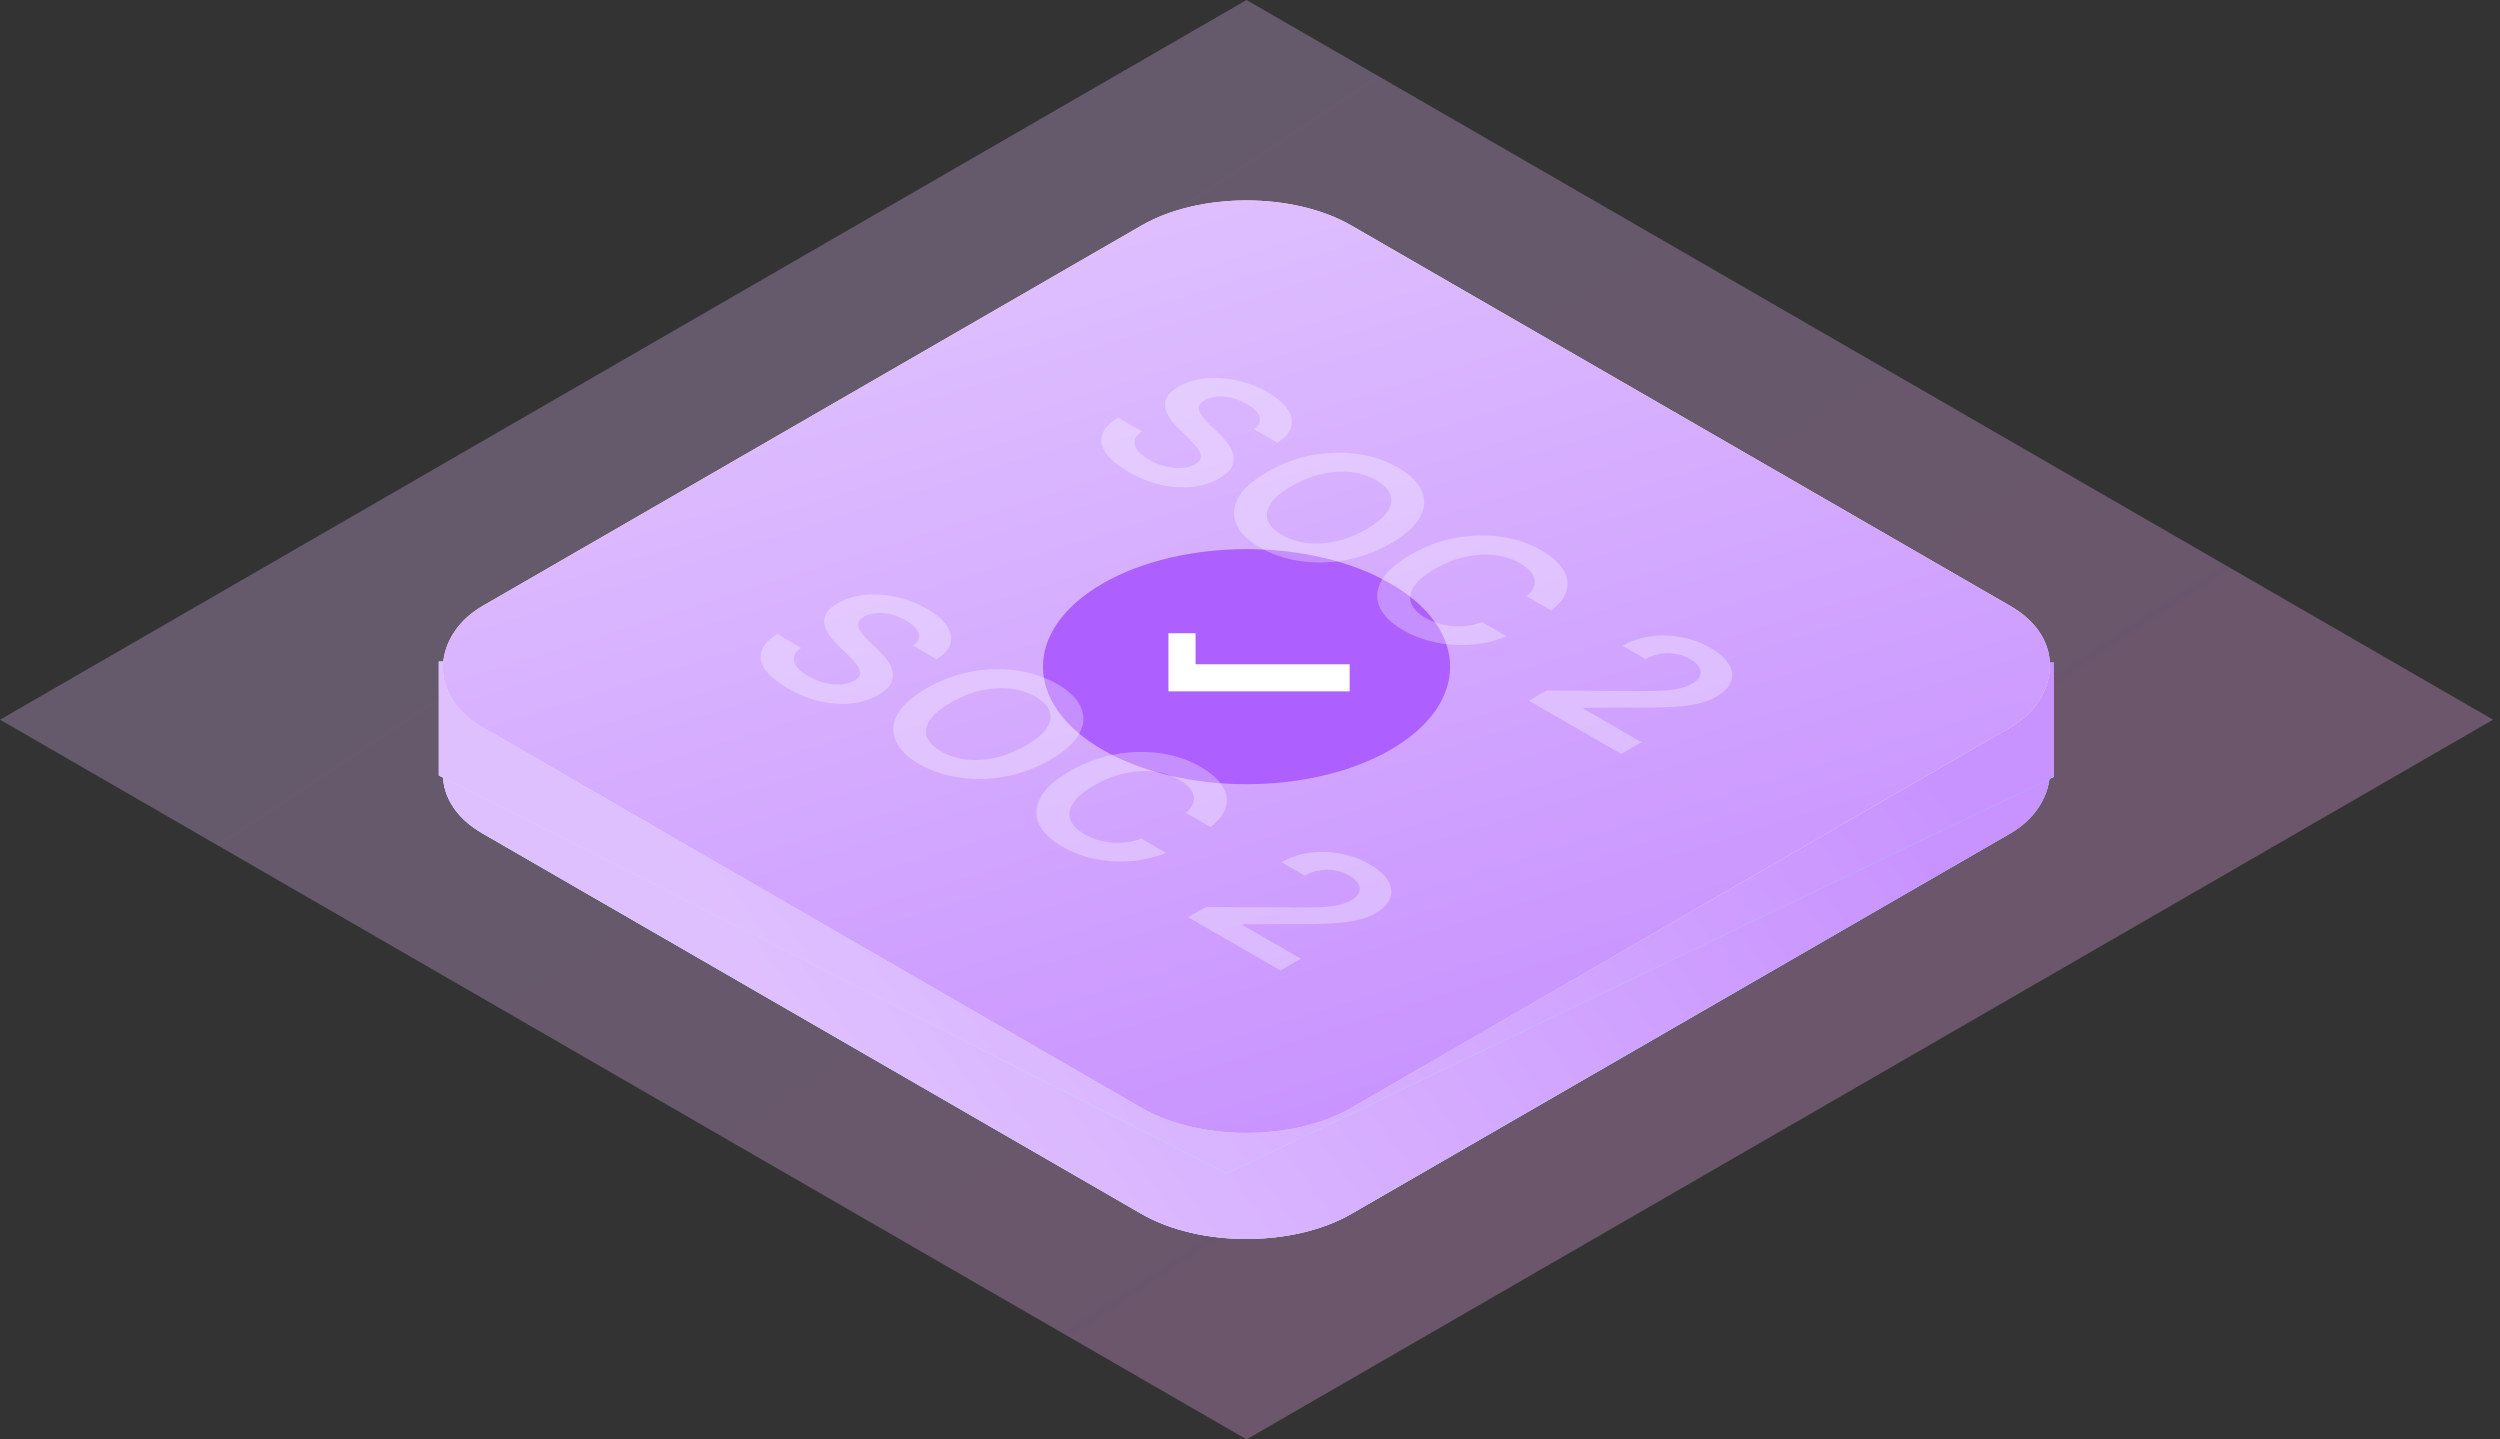
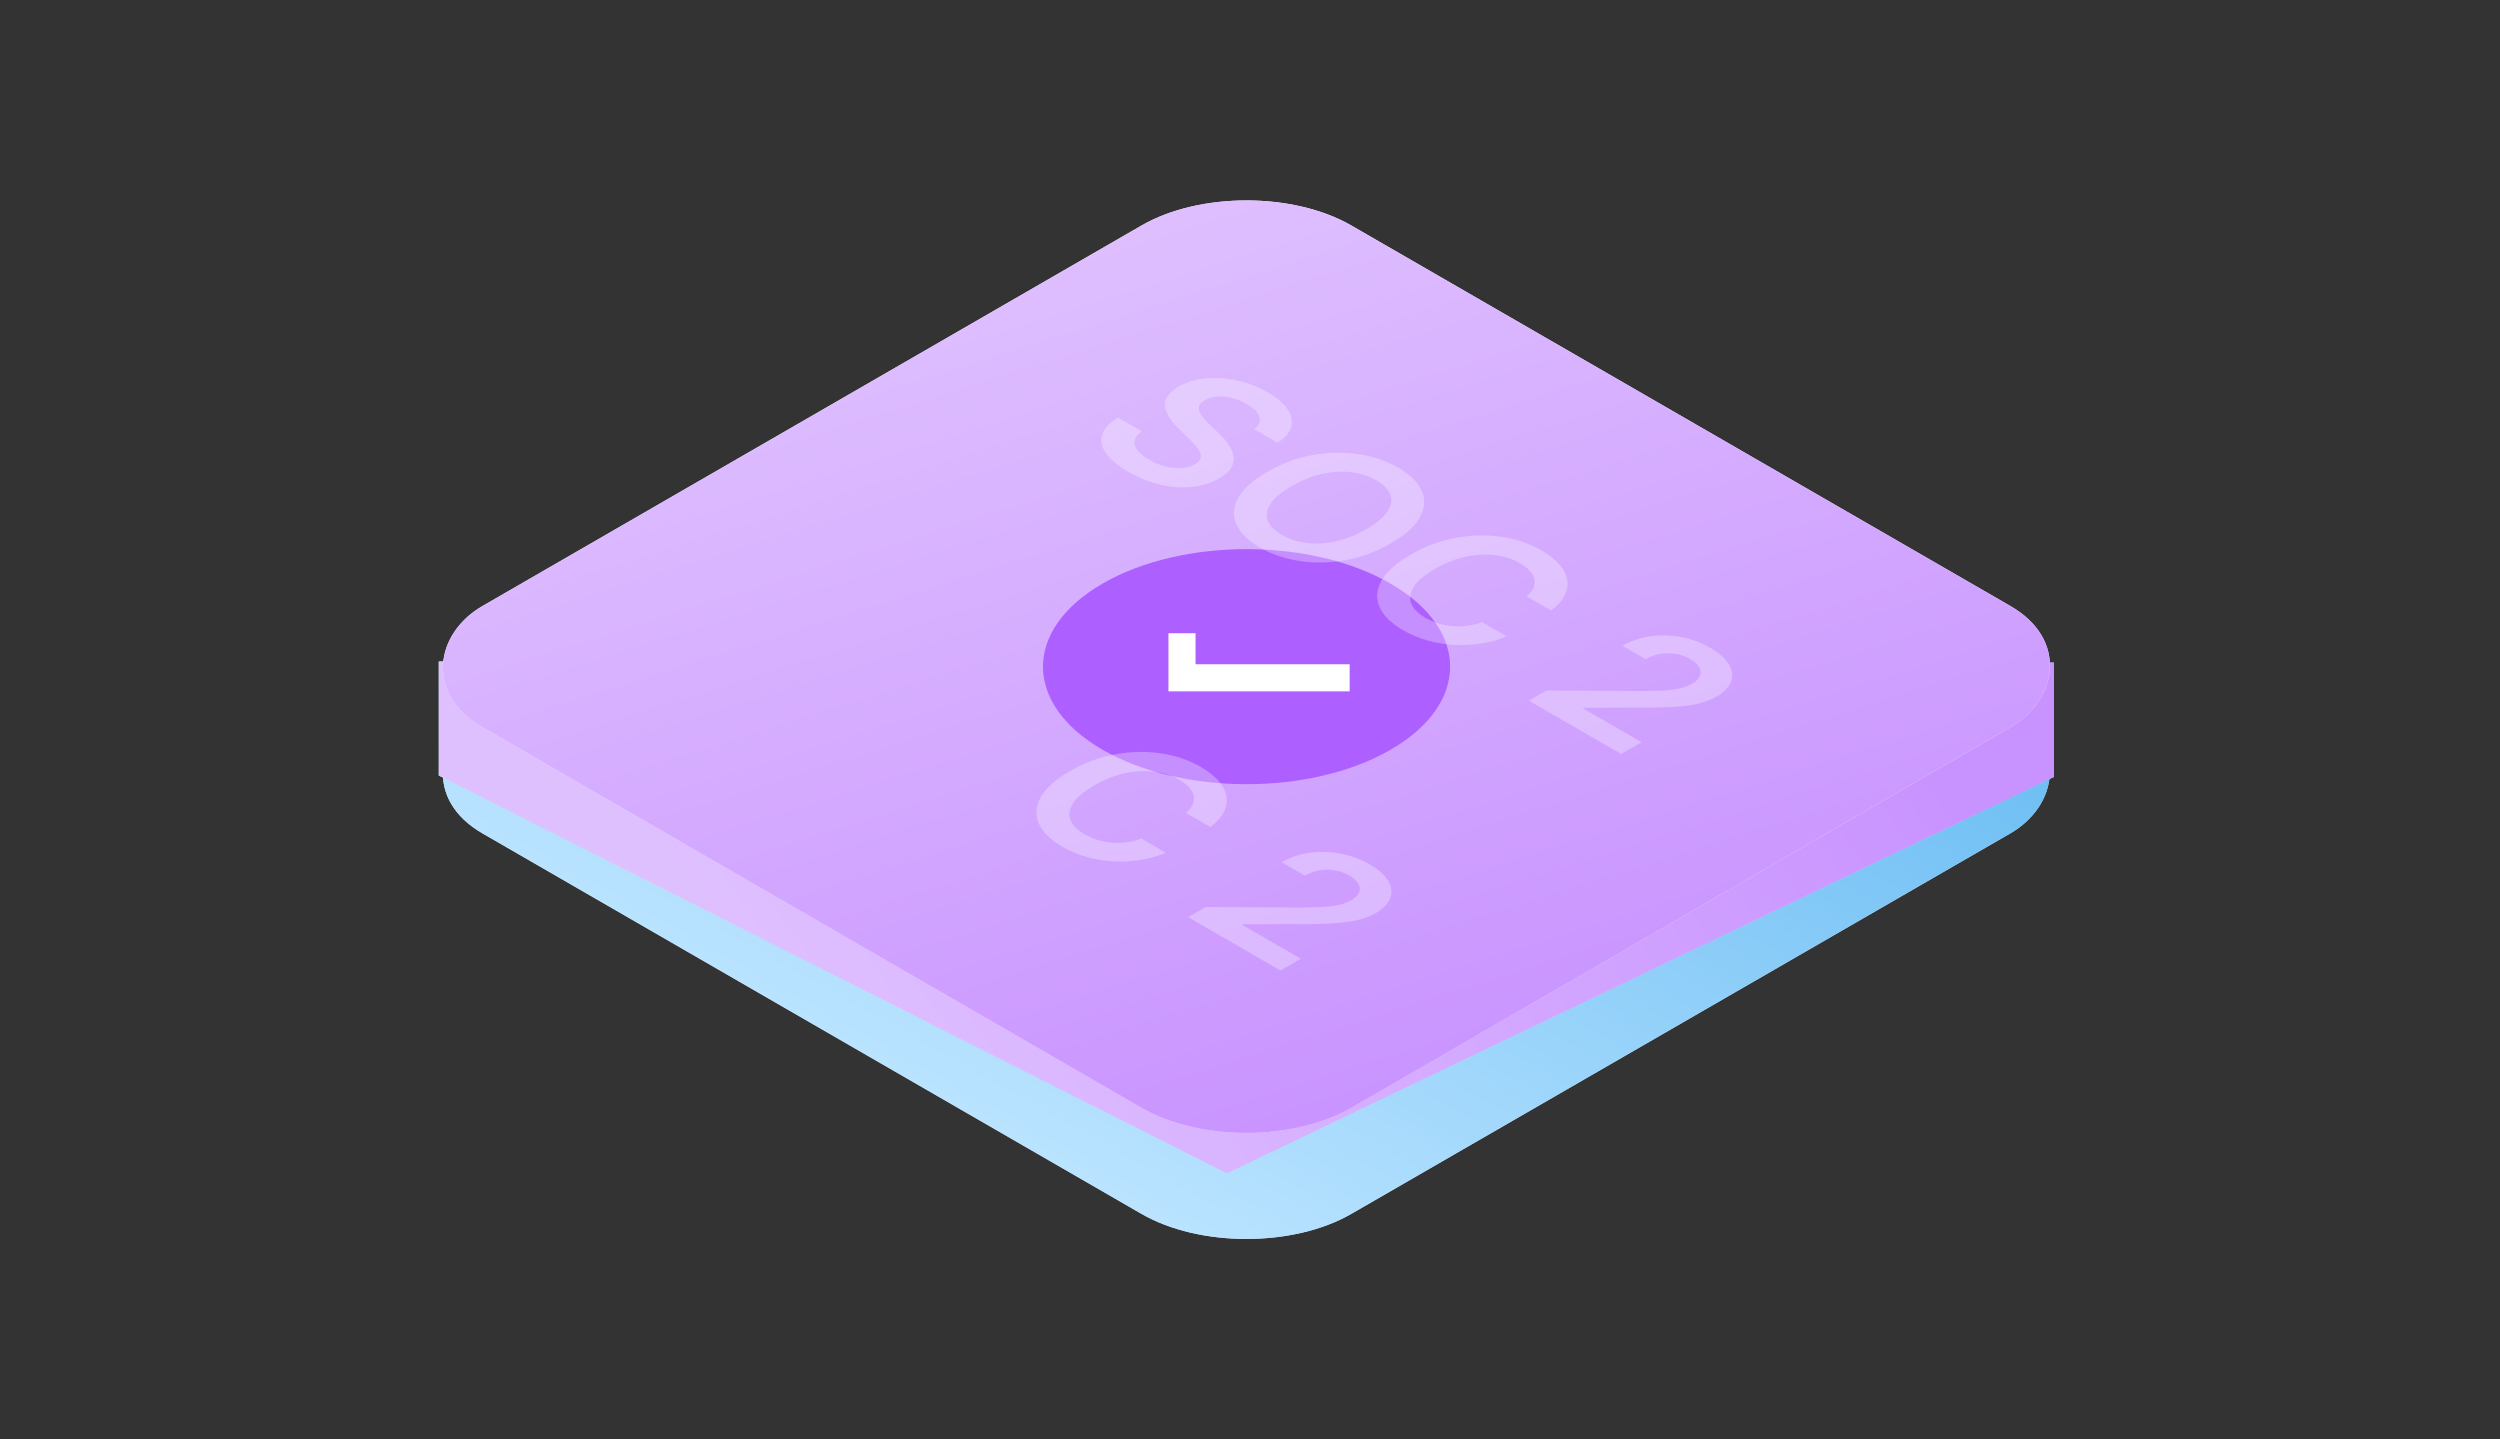
<svg xmlns="http://www.w3.org/2000/svg" width="330" height="190" viewBox="0 0 330 190" fill="none">
  <rect x="0" y="0" width="330" height="190" fill="#333333" stroke="none" />
-   <rect width="190" height="190" transform="matrix(0.866 0.5 -0.866 0.5 164.545 0)" fill="url(#paint0_linear_4461_1573)" fill-opacity="0.28" />
  <rect width="132.456" height="132.456" rx="16" transform="matrix(0.866 0.5 -0.866 0.5 164.524 35.772)" fill="#D9D9D9" />
  <rect width="132.456" height="132.456" rx="16" transform="matrix(0.866 0.5 -0.866 0.5 164.524 35.772)" fill="url(#paint1_linear_4461_1573)" />
-   <rect width="132.456" height="132.456" rx="16" transform="matrix(0.866 0.5 -0.866 0.5 164.524 35.772)" fill="url(#paint2_linear_4461_1573)" />
  <path d="M271.122 87.472L271.122 102.542L161.942 154.886L57.927 102.36L57.925 87.328L271.122 87.472Z" fill="#D9D9D9" />
  <path d="M271.122 87.472L271.122 102.542L161.942 154.886L57.927 102.36L57.925 87.328L271.122 87.472Z" fill="url(#paint3_linear_4461_1573)" />
  <path d="M271.122 87.472L271.122 102.542L161.942 154.886L57.927 102.36L57.925 87.328L271.122 87.472Z" fill="url(#paint4_linear_4461_1573)" />
  <rect width="132.456" height="132.456" rx="16" transform="matrix(0.866 0.5 -0.866 0.5 164.529 21.771)" fill="url(#paint5_linear_4461_1573)" />
  <rect width="132.456" height="132.456" rx="16" transform="matrix(0.866 0.5 -0.866 0.5 164.529 21.771)" fill="url(#paint6_linear_4461_1573)" />
  <path d="M145.545 98.97C156.038 105.028 173.052 105.028 183.545 98.97C194.039 92.912 194.039 83.089 183.545 77.03C173.052 70.972 156.038 70.972 145.545 77.03C135.051 83.089 135.051 92.912 145.545 98.97Z" fill="#AD5FFF" />
  <path d="M156.025 83.586L156.025 89.472L178.155 89.472" stroke="white" stroke-width="3.577" />
  <path d="M165.513 56.651C166.19 56.167 166.439 55.629 166.259 55.038C166.086 54.45 165.522 53.88 164.567 53.329C163.896 52.942 163.219 52.668 162.536 52.507C161.853 52.347 161.211 52.294 160.609 52.347C160.008 52.401 159.481 52.554 159.03 52.808C158.66 53.022 158.422 53.256 158.318 53.51C158.22 53.767 158.223 54.036 158.327 54.316C158.437 54.593 158.607 54.872 158.839 55.153C159.07 55.434 159.325 55.704 159.603 55.965L160.852 57.167C161.367 57.645 161.801 58.139 162.154 58.651C162.513 59.165 162.736 59.681 162.822 60.199C162.915 60.72 162.82 61.229 162.536 61.727C162.253 62.225 161.726 62.696 160.957 63.14C159.915 63.741 158.732 64.117 157.407 64.267C156.088 64.414 154.702 64.326 153.25 64.002C151.809 63.678 150.377 63.105 148.954 62.283C147.571 61.485 146.584 60.668 145.994 59.833C145.41 59.001 145.242 58.183 145.491 57.378C145.746 56.576 146.44 55.821 147.574 55.113L150.742 56.942C150.169 57.326 149.845 57.733 149.77 58.164C149.694 58.595 149.825 59.025 150.16 59.452C150.501 59.883 151.008 60.292 151.679 60.68C152.379 61.084 153.096 61.378 153.831 61.562C154.578 61.745 155.289 61.816 155.966 61.772C156.649 61.725 157.248 61.557 157.763 61.266C158.22 60.995 158.466 60.697 158.5 60.369C158.541 60.038 158.422 59.676 158.145 59.282C157.878 58.888 157.508 58.46 157.034 57.999L155.532 56.531C154.445 55.469 153.857 54.472 153.77 53.54C153.695 52.608 154.294 51.774 155.567 51.039C156.614 50.435 157.815 50.069 159.169 49.942C160.528 49.818 161.917 49.915 163.335 50.233C164.758 50.547 166.091 51.063 167.335 51.781C168.597 52.509 169.482 53.274 169.991 54.076C170.512 54.877 170.657 55.659 170.425 56.421C170.199 57.179 169.595 57.852 168.611 58.44L165.513 56.651Z" fill="white" fill-opacity="0.3" />
  <path d="M183.606 71.717C181.691 72.823 179.692 73.563 177.609 73.937C175.538 74.311 173.524 74.351 171.569 74.057C169.619 73.766 167.866 73.172 166.309 72.273C164.753 71.375 163.72 70.361 163.211 69.232C162.713 68.103 162.786 66.939 163.428 65.739C164.082 64.54 165.363 63.389 167.273 62.287C169.188 61.181 171.181 60.441 173.252 60.067C175.335 59.693 177.351 59.651 179.301 59.942C181.257 60.236 183.013 60.832 184.569 61.731C186.126 62.629 187.156 63.642 187.659 64.767C188.168 65.896 188.096 67.061 187.442 68.26C186.8 69.459 185.521 70.611 183.606 71.717ZM180.369 69.848C181.717 69.07 182.643 68.291 183.146 67.513C183.661 66.735 183.785 65.995 183.519 65.293C183.259 64.589 182.646 63.957 181.679 63.399C180.713 62.842 179.62 62.487 178.399 62.337C177.184 62.183 175.899 62.254 174.545 62.547C173.203 62.842 171.858 63.378 170.51 64.156C169.162 64.934 168.23 65.713 167.715 66.491C167.212 67.269 167.09 68.011 167.351 68.716C167.617 69.417 168.233 70.047 169.199 70.605C170.165 71.163 171.256 71.518 172.471 71.672C173.692 71.822 174.973 71.751 176.316 71.457C177.67 71.163 179.021 70.626 180.369 69.848Z" fill="white" fill-opacity="0.3" />
  <path d="M204.754 80.59L201.508 78.716C201.948 78.355 202.249 77.984 202.411 77.603C202.579 77.219 202.622 76.837 202.541 76.456C202.46 76.075 202.255 75.706 201.925 75.349C201.606 74.991 201.175 74.656 200.632 74.341C199.665 73.784 198.566 73.43 197.334 73.279C196.107 73.126 194.817 73.196 193.463 73.49C192.115 73.78 190.772 74.311 189.436 75.083C188.076 75.868 187.142 76.651 186.633 77.433C186.135 78.215 186.019 78.956 186.286 79.658C186.563 80.359 187.182 80.987 188.143 81.542C188.675 81.849 189.242 82.096 189.844 82.283C190.457 82.471 191.088 82.591 191.736 82.644C192.39 82.701 193.046 82.686 193.706 82.599C194.371 82.516 195.014 82.352 195.633 82.108L198.861 83.992C197.895 84.41 196.839 84.715 195.693 84.909C194.554 85.106 193.376 85.181 192.161 85.135C190.952 85.084 189.754 84.901 188.568 84.583C187.388 84.263 186.268 83.797 185.209 83.185C183.647 82.283 182.614 81.27 182.111 80.144C181.608 79.018 181.686 77.857 182.345 76.661C183.005 75.466 184.289 74.316 186.199 73.214C188.114 72.108 190.107 71.368 192.178 70.994C194.256 70.617 196.269 70.573 198.219 70.864C200.169 71.155 201.919 71.748 203.47 72.643C204.459 73.214 205.24 73.825 205.813 74.477C206.386 75.128 206.736 75.801 206.863 76.496C206.996 77.188 206.889 77.881 206.542 78.576C206.206 79.27 205.61 79.942 204.754 80.59Z" fill="white" fill-opacity="0.3" />
  <path d="M201.814 92.492L204.14 91.149L216.36 91.219C217.546 91.215 218.567 91.194 219.423 91.154C220.28 91.114 221.023 91.025 221.654 90.888C222.284 90.751 222.846 90.541 223.337 90.257C223.899 89.933 224.252 89.582 224.396 89.204C224.547 88.824 224.509 88.441 224.283 88.057C224.058 87.673 223.661 87.317 223.094 86.99C222.51 86.652 221.877 86.427 221.194 86.313C220.517 86.196 219.837 86.195 219.154 86.308C218.477 86.425 217.835 86.659 217.228 87.01L214.164 85.241C215.292 84.59 216.53 84.172 217.878 83.988C219.227 83.805 220.58 83.841 221.94 84.099C223.306 84.359 224.576 84.828 225.75 85.507C226.942 86.195 227.767 86.928 228.224 87.706C228.681 88.485 228.77 89.241 228.493 89.976C228.221 90.714 227.587 91.371 226.592 91.945C225.927 92.329 225.146 92.633 224.249 92.857C223.352 93.081 222.192 93.233 220.769 93.313C219.351 93.397 217.511 93.427 215.249 93.403L209.07 93.433L208.948 93.504L216.689 97.973L213.999 99.526L201.814 92.492Z" fill="white" fill-opacity="0.3" />
-   <path d="M120.532 85.227C121.209 84.743 121.458 84.205 121.279 83.614C121.105 83.026 120.541 82.457 119.586 81.905C118.915 81.518 118.238 81.244 117.556 81.084C116.873 80.923 116.231 80.87 115.629 80.923C115.027 80.977 114.501 81.13 114.049 81.384C113.679 81.598 113.442 81.832 113.338 82.086C113.239 82.343 113.242 82.612 113.346 82.892C113.456 83.17 113.627 83.449 113.858 83.729C114.09 84.01 114.344 84.28 114.622 84.541L115.872 85.743C116.387 86.221 116.821 86.716 117.174 87.227C117.532 87.741 117.755 88.257 117.842 88.775C117.935 89.296 117.839 89.805 117.556 90.303C117.272 90.801 116.746 91.272 115.976 91.716C114.935 92.317 113.751 92.693 112.426 92.844C111.107 92.991 109.722 92.902 108.269 92.578C106.829 92.254 105.397 91.681 103.973 90.859C102.59 90.061 101.604 89.244 101.014 88.409C100.429 87.577 100.262 86.759 100.51 85.954C100.765 85.152 101.459 84.397 102.593 83.689L105.761 85.518C105.188 85.902 104.864 86.31 104.789 86.741C104.714 87.171 104.844 87.601 105.18 88.028C105.521 88.459 106.027 88.868 106.698 89.256C107.399 89.66 108.116 89.954 108.851 90.138C109.597 90.322 110.309 90.392 110.986 90.348C111.668 90.302 112.267 90.133 112.782 89.842C113.239 89.572 113.485 89.273 113.52 88.945C113.56 88.615 113.442 88.252 113.164 87.858C112.898 87.464 112.528 87.036 112.053 86.575L110.552 85.107C109.464 84.045 108.877 83.048 108.79 82.116C108.715 81.184 109.314 80.35 110.587 79.615C111.634 79.011 112.834 78.645 114.188 78.518C115.548 78.394 116.937 78.491 118.354 78.809C119.777 79.123 121.111 79.639 122.355 80.357C123.616 81.085 124.502 81.85 125.011 82.652C125.531 83.454 125.676 84.235 125.445 84.997C125.219 85.755 124.614 86.428 123.631 87.016L120.532 85.227Z" fill="white" fill-opacity="0.3" />
-   <path d="M138.626 100.293C136.71 101.399 134.711 102.139 132.628 102.513C130.557 102.887 128.544 102.927 126.588 102.633C124.638 102.343 122.885 101.748 121.329 100.849C119.772 99.951 118.74 98.937 118.23 97.808C117.733 96.679 117.805 95.515 118.447 94.316C119.101 93.116 120.383 91.966 122.292 90.863C124.207 89.757 126.2 89.018 128.272 88.643C130.355 88.269 132.371 88.228 134.321 88.518C136.276 88.812 138.032 89.408 139.589 90.307C141.145 91.206 142.175 92.218 142.678 93.344C143.188 94.472 143.115 95.637 142.462 96.836C141.819 98.035 140.541 99.188 138.626 100.293ZM135.388 98.424C136.736 97.646 137.662 96.868 138.166 96.089C138.68 95.311 138.805 94.571 138.539 93.87C138.278 93.165 137.665 92.533 136.699 91.975C135.733 91.418 134.639 91.064 133.418 90.913C132.203 90.76 130.919 90.83 129.565 91.124C128.223 91.418 126.877 91.954 125.529 92.732C124.181 93.51 123.25 94.289 122.735 95.067C122.231 95.846 122.11 96.587 122.37 97.292C122.636 97.993 123.252 98.623 124.219 99.181C125.185 99.739 126.276 100.095 127.491 100.248C128.711 100.399 129.993 100.327 131.335 100.033C132.689 99.739 134.04 99.203 135.388 98.424Z" fill="white" fill-opacity="0.3" />
  <path d="M159.774 109.166L156.528 107.292C156.967 106.931 157.268 106.56 157.43 106.18C157.598 105.795 157.641 105.413 157.56 105.032C157.479 104.651 157.274 104.282 156.944 103.925C156.626 103.567 156.195 103.232 155.651 102.918C154.685 102.36 153.586 102.006 152.353 101.855C151.127 101.702 149.836 101.772 148.482 102.066C147.134 102.356 145.792 102.888 144.455 103.659C143.096 104.444 142.161 105.228 141.652 106.009C141.155 106.791 141.039 107.532 141.305 108.234C141.583 108.935 142.202 109.563 143.162 110.118C143.695 110.425 144.262 110.673 144.863 110.86C145.477 111.047 146.107 111.167 146.755 111.22C147.409 111.277 148.066 111.262 148.725 111.175C149.391 111.092 150.033 110.928 150.652 110.684L153.881 112.568C152.914 112.986 151.858 113.291 150.713 113.485C149.573 113.682 148.396 113.757 147.181 113.711C145.971 113.661 144.774 113.477 143.588 113.16C142.407 112.839 141.288 112.373 140.229 111.762C138.667 110.86 137.634 109.846 137.131 108.72C136.627 107.594 136.705 106.433 137.365 105.238C138.024 104.042 139.309 102.893 141.218 101.79C143.133 100.685 145.127 99.945 147.198 99.57C149.275 99.193 151.289 99.15 153.238 99.44C155.188 99.731 156.938 100.324 158.489 101.219C159.478 101.79 160.26 102.402 160.832 103.053C161.405 103.704 161.755 104.377 161.882 105.072C162.016 105.764 161.909 106.457 161.561 107.152C161.226 107.846 160.63 108.518 159.774 109.166Z" fill="white" fill-opacity="0.3" />
  <path d="M156.834 121.068L159.16 119.725L171.379 119.795C172.565 119.792 173.587 119.77 174.443 119.73C175.299 119.69 176.043 119.601 176.673 119.464C177.304 119.327 177.865 119.117 178.357 118.833C178.918 118.509 179.271 118.158 179.416 117.781C179.566 117.4 179.529 117.017 179.303 116.633C179.077 116.249 178.681 115.893 178.114 115.566C177.53 115.229 176.896 115.003 176.213 114.889C175.536 114.773 174.857 114.771 174.174 114.884C173.497 115.001 172.855 115.235 172.247 115.586L169.183 113.817C170.312 113.166 171.55 112.748 172.898 112.564C174.246 112.381 175.6 112.418 176.96 112.675C178.325 112.935 179.595 113.405 180.77 114.083C181.962 114.771 182.786 115.504 183.243 116.282C183.7 117.061 183.79 117.817 183.512 118.552C183.24 119.291 182.607 119.947 181.612 120.521C180.946 120.906 180.165 121.21 179.268 121.433C178.371 121.657 177.211 121.809 175.788 121.889C174.371 121.973 172.531 122.003 170.268 121.98L164.089 122.01L163.968 122.08L171.709 126.549L169.019 128.103L156.834 121.068Z" fill="white" fill-opacity="0.3" />
  <defs>
    <linearGradient id="paint0_linear_4461_1573" x1="-33.438" y1="2.669" x2="169.546" y2="-11.264" gradientUnits="userSpaceOnUse">
      <stop stop-color="#DFC0FF" />
      <stop offset="1" stop-color="#FBAFFF" />
    </linearGradient>
    <linearGradient id="paint1_linear_4461_1573" x1="66.228" y1="132.456" x2="64.187" y2="0.031" gradientUnits="userSpaceOnUse">
      <stop stop-color="#B9E3FF" />
      <stop offset="0.95" stop-color="#6FBFF4" />
    </linearGradient>
    <linearGradient id="paint2_linear_4461_1573" x1="55.986" y1="132.456" x2="106.707" y2="12.819" gradientUnits="userSpaceOnUse">
      <stop stop-color="#DFC0FF" />
      <stop offset="1" stop-color="#C892FF" />
    </linearGradient>
    <linearGradient id="paint3_linear_4461_1573" x1="104.796" y1="129.419" x2="162.718" y2="25.961" gradientUnits="userSpaceOnUse">
      <stop stop-color="#B9E3FF" />
      <stop offset="0.95" stop-color="#6FBFF4" />
    </linearGradient>
    <linearGradient id="paint4_linear_4461_1573" x1="95.534" y1="124.072" x2="215.37" y2="39.899" gradientUnits="userSpaceOnUse">
      <stop stop-color="#DFC0FF" />
      <stop offset="1" stop-color="#C892FF" />
    </linearGradient>
    <linearGradient id="paint5_linear_4461_1573" x1="6.6553e-07" y1="15.385" x2="148.979" y2="55.116" gradientUnits="userSpaceOnUse">
      <stop stop-color="#FAF5FF" />
      <stop offset="1" stop-color="#F0E2FF" />
    </linearGradient>
    <linearGradient id="paint6_linear_4461_1573" x1="-1.789" y1="1.00499e-05" x2="159.275" y2="47.395" gradientUnits="userSpaceOnUse">
      <stop stop-color="#DFC0FF" />
      <stop offset="1" stop-color="#C892FF" />
    </linearGradient>
  </defs>
</svg>